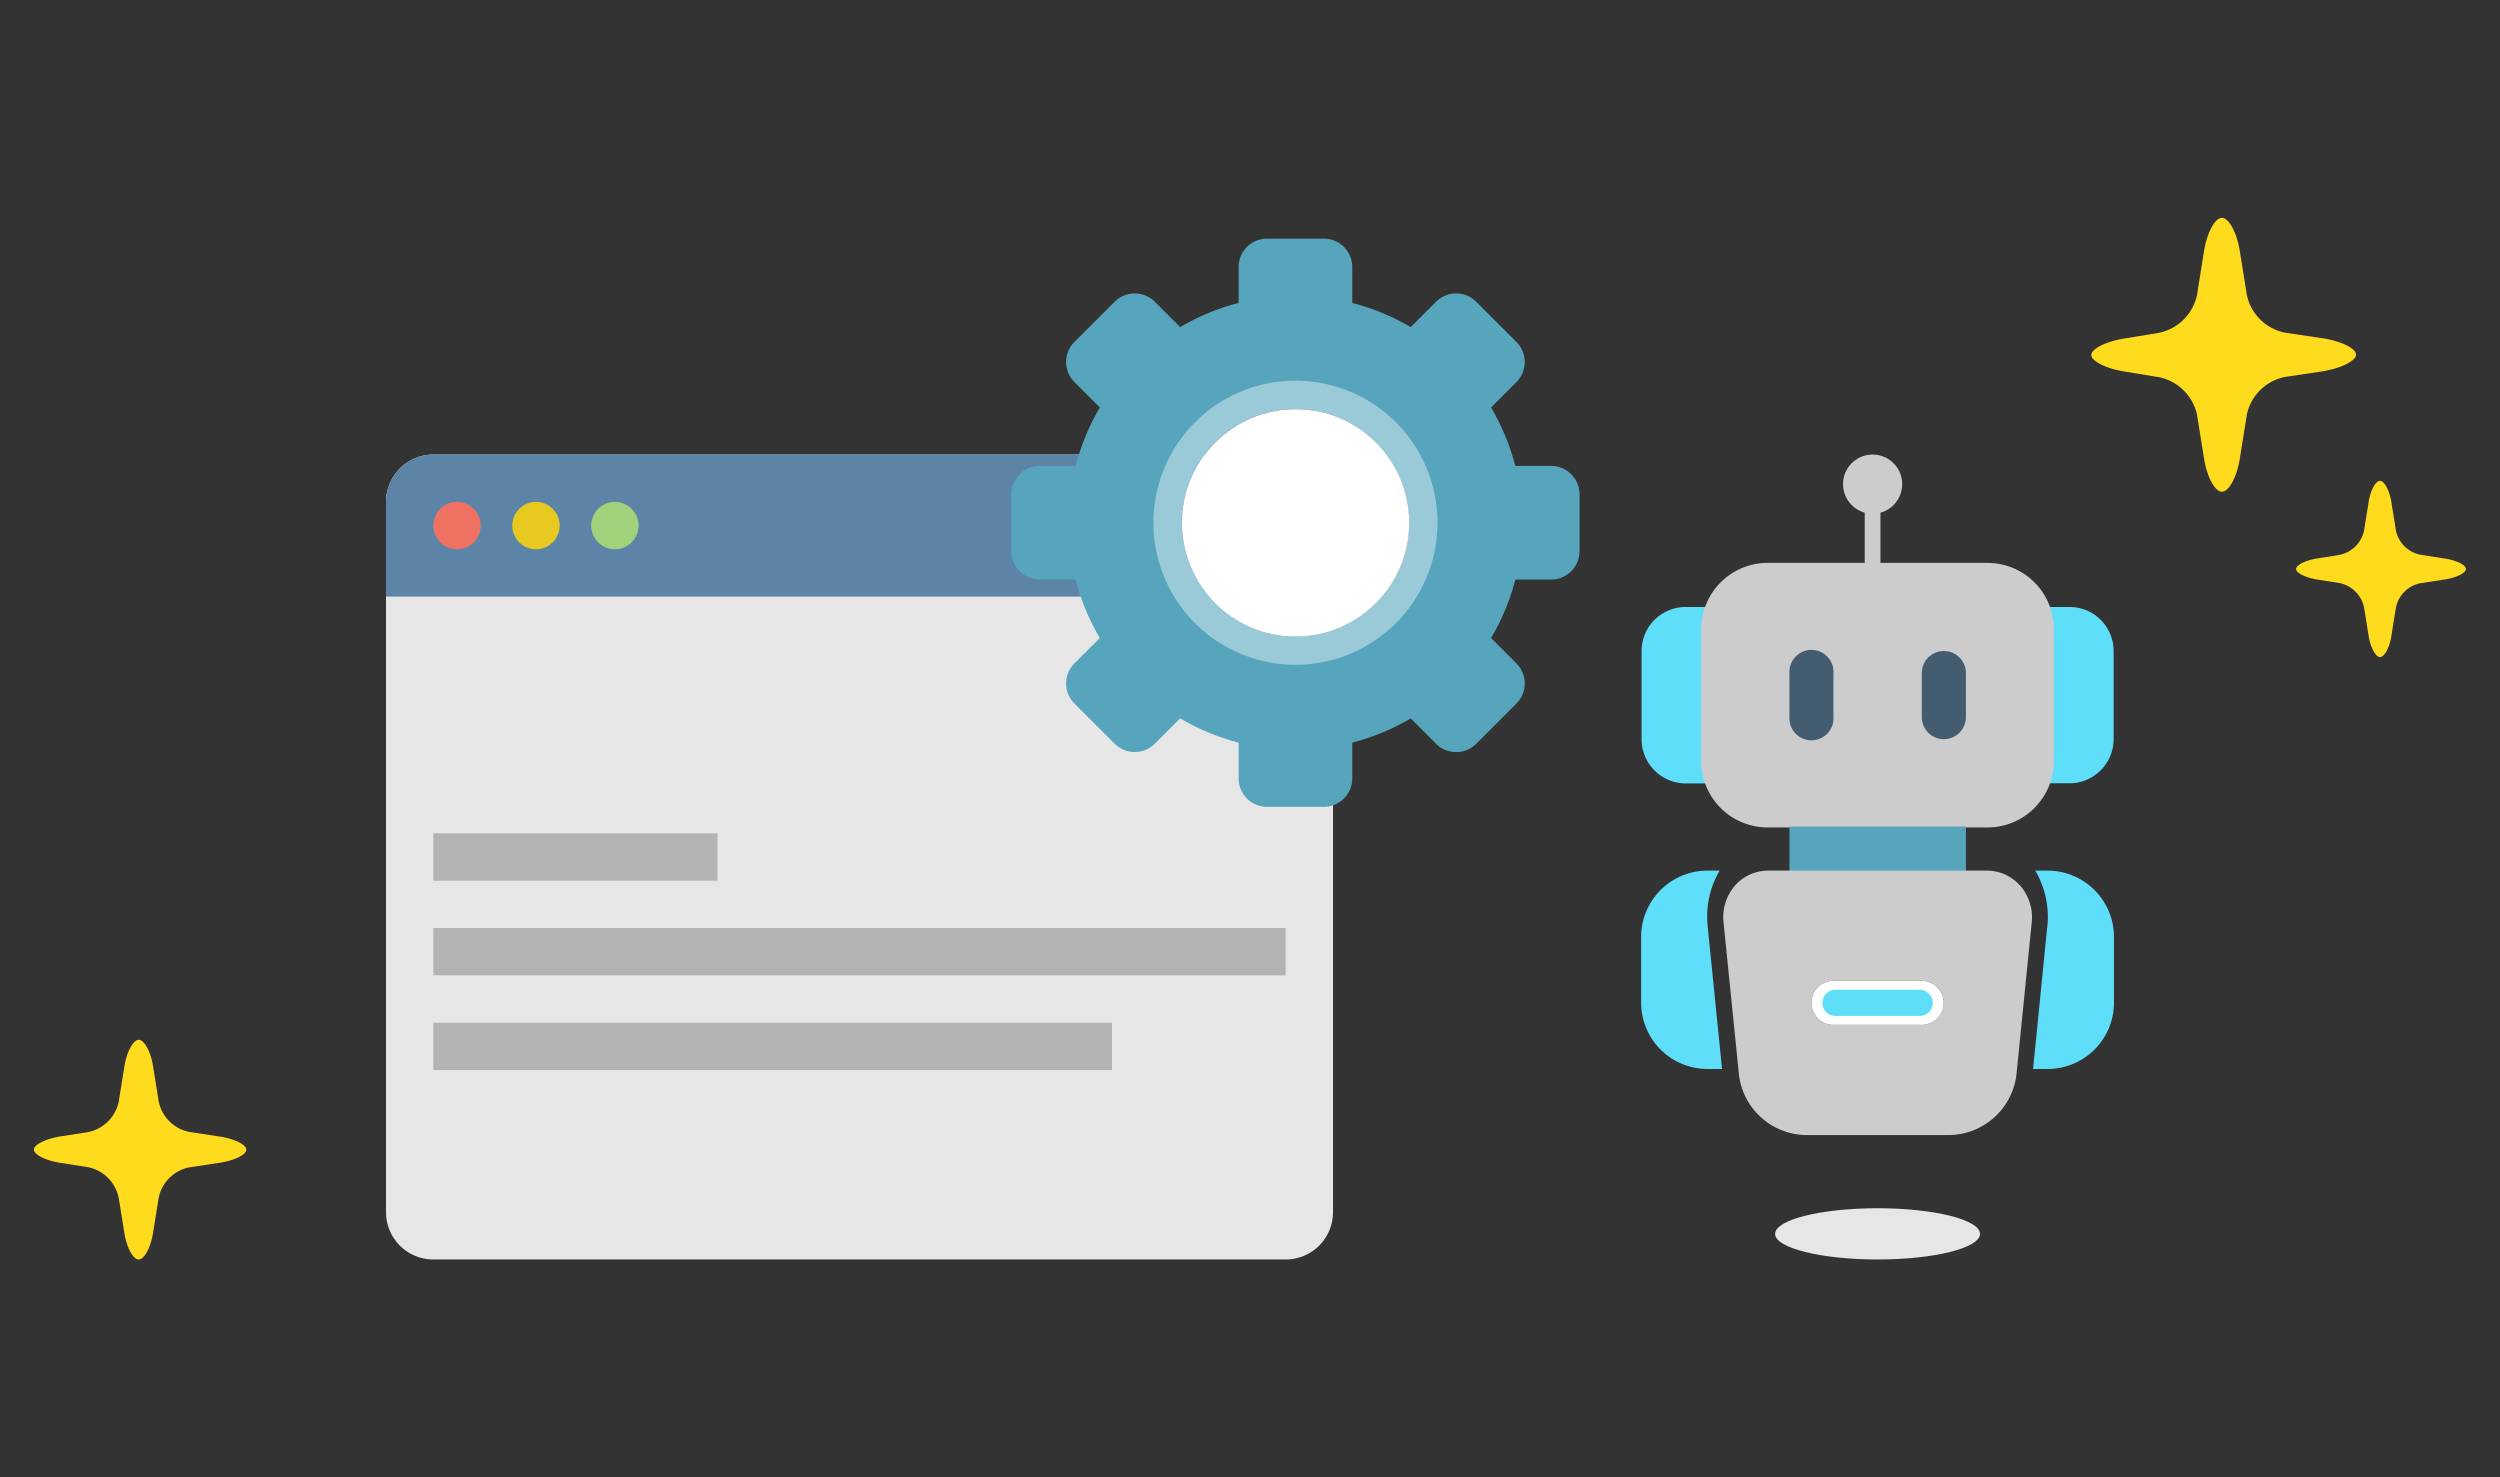
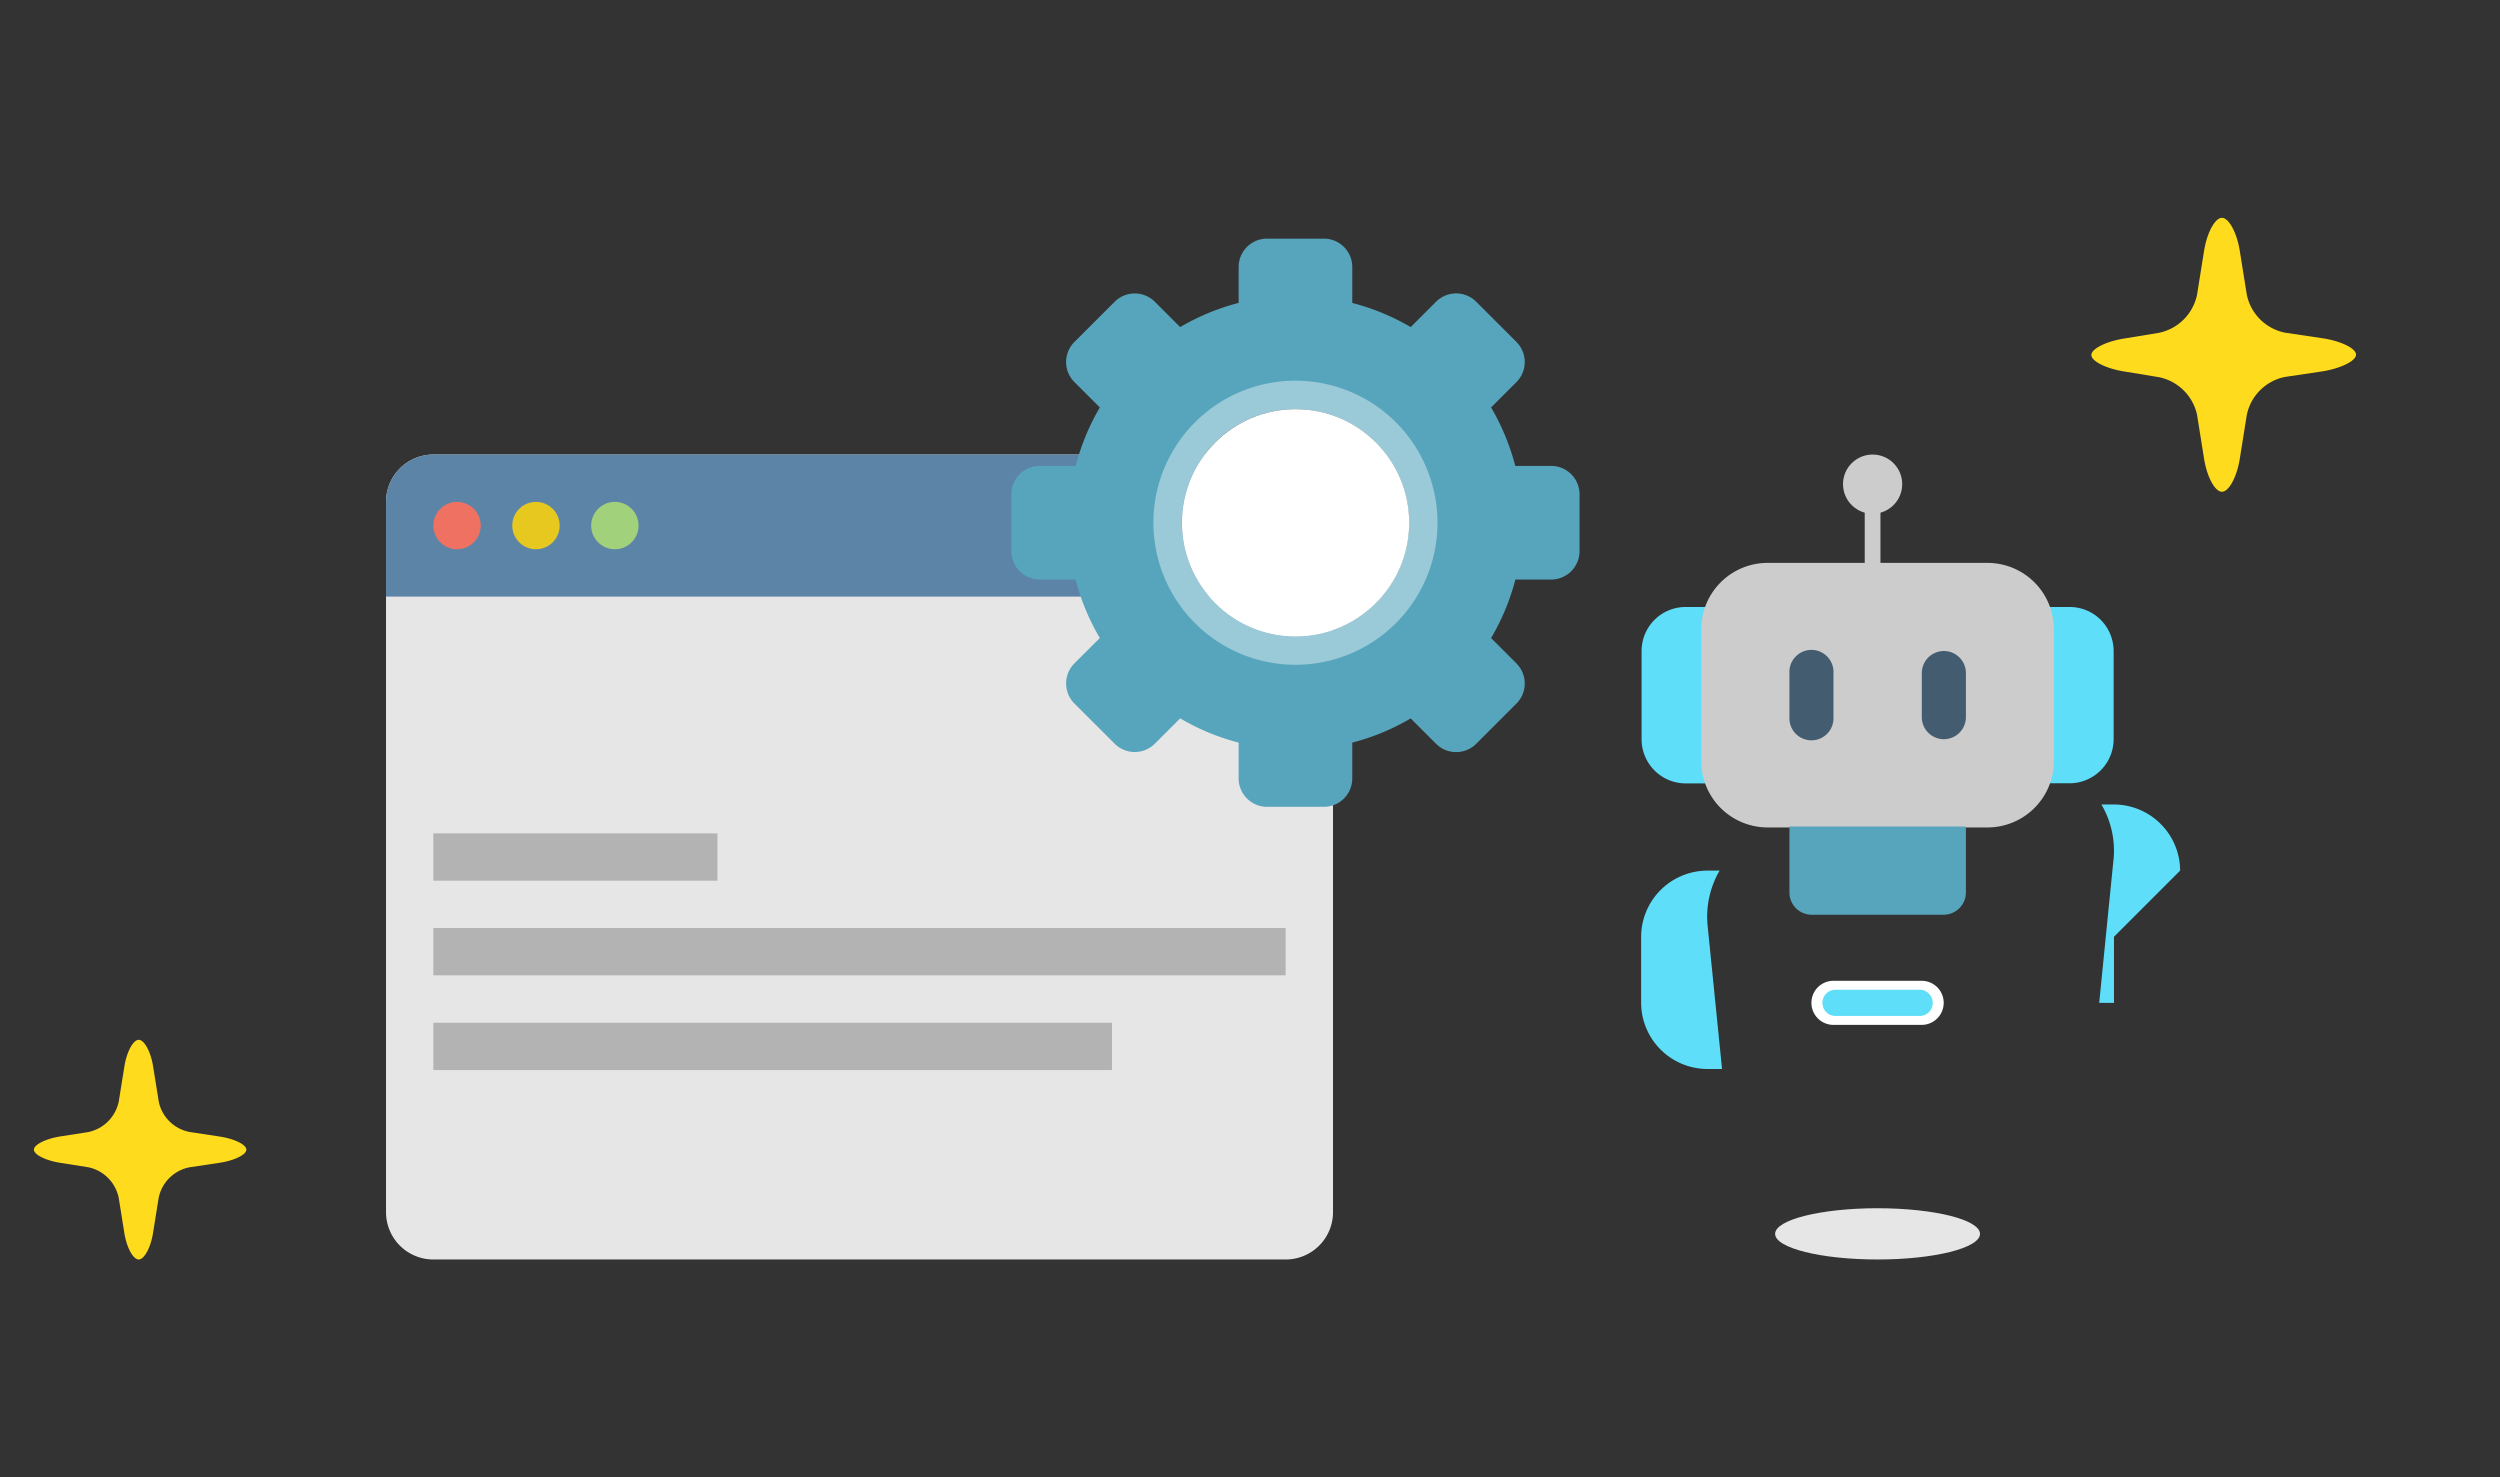
<svg xmlns="http://www.w3.org/2000/svg" id="レイヤー_1" data-name="レイヤー 1" viewBox="0 0 440 260">
  <rect x="0" y="0" width="440" height="260" fill="#333333" stroke="none" />
  <defs>
    <style>.cls-1{fill:#ffdb1e;}.cls-2{fill:#5edef8;}.cls-3{fill:#ccc;}.cls-4{fill:#57a5bc;}.cls-5{fill:#fff;}.cls-6{fill:#445c70;}.cls-7{fill:#e6e6e6;}.cls-8{fill:#5c84a7;}.cls-9{fill:#ee7162;}.cls-10{fill:#e7c81f;}.cls-11{fill:#b3b3b3;}.cls-12{fill:#a2d17c;}.cls-13{fill:#9ac9d7;}</style>
  </defs>
  <path class="cls-1" d="M414.66,62.42c0-1.09-2.6-2.38-5.79-2.87l-6.71-1a8.59,8.59,0,0,1-6.72-6.67l-1.24-7.75c-.51-3.18-1.92-5.79-3.14-5.79s-2.63,2.61-3.14,5.79l-1.24,7.75a8.63,8.63,0,0,1-6.72,6.7l-6.09,1c-3.19.5-5.79,1.81-5.79,2.9s2.6,2.4,5.79,2.9l6.09,1A8.62,8.62,0,0,1,386.68,73l1.24,7.76c.51,3.19,1.92,5.79,3.14,5.79s2.63-2.6,3.14-5.79L395.44,73a8.58,8.58,0,0,1,6.72-6.66l6.71-1C412.06,64.8,414.66,63.51,414.66,62.42Z" />
-   <path class="cls-1" d="M434,100.14c0-.7-1.68-1.53-3.73-1.84L426,97.64a5.51,5.51,0,0,1-4.32-4.29l-.8-5c-.32-2-1.23-3.72-2-3.72s-1.69,1.68-2,3.72l-.8,5a5.55,5.55,0,0,1-4.32,4.31l-3.92.62c-2,.32-3.73,1.16-3.73,1.86s1.68,1.54,3.73,1.86l3.92.62a5.55,5.55,0,0,1,4.32,4.31l.8,5c.33,2,1.24,3.72,2,3.72s1.7-1.68,2-3.72l.8-5a5.51,5.51,0,0,1,4.32-4.29l4.32-.66C432.34,101.67,434,100.84,434,100.14Z" />
  <path class="cls-1" d="M43.36,202.34c0-.88-2.09-1.91-4.65-2.3l-5.38-.82a6.85,6.85,0,0,1-5.39-5.34l-1-6.23c-.41-2.55-1.54-4.64-2.52-4.64s-2.11,2.09-2.52,4.64l-1,6.23a6.93,6.93,0,0,1-5.39,5.37l-4.89.76c-2.56.41-4.65,1.45-4.65,2.33s2.09,1.92,4.65,2.32l4.89.77a6.9,6.9,0,0,1,5.38,5.37l1,6.23c.41,2.55,1.54,4.64,2.52,4.64s2.11-2.09,2.52-4.64l1-6.23a6.88,6.88,0,0,1,5.39-5.35l5.38-.81C41.27,204.25,43.36,203.22,43.36,202.34Z" />
  <g id="robot_13" data-name="robot 13">
    <path id="Vector_97" data-name="Vector 97" class="cls-2" d="M300.55,134a18.12,18.12,0,0,0,.39,3.88h-4.27a7.77,7.77,0,0,1-7.75-7.76V114.58a7.75,7.75,0,0,1,7.75-7.75h4.27a18.05,18.05,0,0,0-.39,3.88Z" />
    <path id="Vector_98" data-name="Vector 98" class="cls-2" d="M372,114.58V130.1a7.78,7.78,0,0,1-7.76,7.76H360a18.77,18.77,0,0,0,.38-3.88V110.71a18.7,18.7,0,0,0-.38-3.88h4.26a7.75,7.75,0,0,1,5.48,2.27A7.84,7.84,0,0,1,372,114.58Z" />
    <path id="Vector_96" data-name="Vector 96" class="cls-3" d="M349.84,99.07H311.06a11.68,11.68,0,0,0-11.64,11.64V134a11.68,11.68,0,0,0,11.64,11.63h38.78A11.68,11.68,0,0,0,361.48,134V110.71a11.68,11.68,0,0,0-11.64-11.64Z" />
    <path id="Vector_99" data-name="Vector 99" class="cls-4" d="M346,145.47v11.64a3.93,3.93,0,0,1-3.88,3.88H318.82a3.91,3.91,0,0,1-3.88-3.88V145.47Z" />
-     <path id="Vector_100" data-name="Vector 100" class="cls-3" d="M355.5,155.83a7.76,7.76,0,0,0-2.59-1.91,7.93,7.93,0,0,0-3.15-.69H311.13a7.77,7.77,0,0,0-5.74,2.6,8.45,8.45,0,0,0-1.7,3,8.35,8.35,0,0,0-.35,3.48L306,188.6a12.07,12.07,0,0,0,11.75,11.17h25.44a12.09,12.09,0,0,0,11.76-11.17l2.63-26.22a8.52,8.52,0,0,0-2.06-6.55Zm-17.29,24.55H322.69a3.88,3.88,0,0,1,0-7.76h15.52a3.88,3.88,0,0,1,0,7.76Z" />
    <path id="Vector_101" data-name="Vector 101" class="cls-2" d="M303.08,188.14h-2.6a11.68,11.68,0,0,1-11.64-11.64V164.87a11.68,11.68,0,0,1,11.64-11.64h2.17a16.11,16.11,0,0,0-2.09,9.89Z" />
-     <path id="Vector_102" data-name="Vector 102" class="cls-2" d="M372.06,164.87V176.5a11.68,11.68,0,0,1-11.64,11.64h-2.6l2.48-24.86a13.56,13.56,0,0,0,.12-1.9,16.08,16.08,0,0,0-2.21-8.15h2.21a11.68,11.68,0,0,1,11.64,11.64Z" />
+     <path id="Vector_102" data-name="Vector 102" class="cls-2" d="M372.06,164.87V176.5h-2.6l2.48-24.86a13.56,13.56,0,0,0,.12-1.9,16.08,16.08,0,0,0-2.21-8.15h2.21a11.68,11.68,0,0,1,11.64,11.64Z" />
  </g>
  <path class="cls-5" d="M338.21,180.38H322.69a3.88,3.88,0,0,1,0-7.76h15.52a3.88,3.88,0,0,1,0,7.76Z" />
  <path class="cls-2" d="M337.85,178.81h-14.8a2.31,2.31,0,0,1-1.63-.67,2.36,2.36,0,0,1-.68-1.64,2.32,2.32,0,0,1,.68-1.63,2.28,2.28,0,0,1,1.63-.68h14.8a2.32,2.32,0,0,1,2.31,2.31,2.3,2.3,0,0,1-2.31,2.31Z" />
  <rect class="cls-3" x="328.19" y="84.95" width="2.77" height="14.46" />
  <circle class="cls-3" cx="329.58" cy="85.21" r="5.21" />
  <path class="cls-6" d="M322.69,126.22a3.88,3.88,0,1,1-7.75,0v-7.76a3.88,3.88,0,1,1,7.75,0Z" />
  <path class="cls-6" d="M346,126.22a3.89,3.89,0,0,1-3.88,3.88,3.88,3.88,0,0,1-3.88-3.88v-7.76a3.88,3.88,0,0,1,7.76,0Z" />
  <ellipse class="cls-7" cx="330.45" cy="217.16" rx="18.03" ry="4.51" />
  <path class="cls-7" d="M76.27,221.67h150a8.33,8.33,0,0,0,8.34-8.34v-125A8.33,8.33,0,0,0,226.27,80h-150a8.33,8.33,0,0,0-8.33,8.33v125A8.33,8.33,0,0,0,76.27,221.67Z" />
  <path class="cls-8" d="M226.27,80h-150a8.33,8.33,0,0,0-8.33,8.33V105H234.61V88.33A8.33,8.33,0,0,0,226.27,80Z" />
  <circle class="cls-9" cx="80.44" cy="92.5" r="4.17" />
  <circle class="cls-10" cx="94.33" cy="92.5" r="4.17" />
  <rect class="cls-11" x="76.27" y="146.67" width="50" height="8.33" />
  <rect class="cls-11" x="76.27" y="163.33" width="150" height="8.33" />
  <rect class="cls-11" x="76.27" y="180" width="119.44" height="8.33" />
  <circle class="cls-12" cx="108.22" cy="92.5" r="4.17" />
  <path class="cls-4" d="M273,82h-6.31a40.6,40.6,0,0,0-4.26-10.29l4.46-4.46a5,5,0,0,0,0-7.07l-7.07-7.07a5,5,0,0,0-7.08,0l-4.46,4.46A40,40,0,0,0,238,53.32V47a5,5,0,0,0-5-5H223a5,5,0,0,0-5,5v6.31a40,40,0,0,0-10.29,4.26l-4.46-4.46a5,5,0,0,0-7.07,0l-7.08,7.07a5,5,0,0,0,0,7.07l4.47,4.46A40.27,40.27,0,0,0,189.32,82H183a5,5,0,0,0-5,5V97a5,5,0,0,0,5,5h6.3a40,40,0,0,0,4.27,10.29l-4.47,4.46a5,5,0,0,0,0,7.07l7.08,7.07a5,5,0,0,0,7.07,0l4.46-4.46A40,40,0,0,0,218,130.7V137a5,5,0,0,0,5,5h10a5,5,0,0,0,5-5V130.7a40,40,0,0,0,10.28-4.26l4.46,4.46a5,5,0,0,0,7.08,0l7.07-7.07a5,5,0,0,0,0-7.07l-4.46-4.46A40.3,40.3,0,0,0,266.71,102H273a5,5,0,0,0,5-5V87A5,5,0,0,0,273,82ZM248,92a20,20,0,1,1-20-20A20,20,0,0,1,248,92Z" />
  <path class="cls-13" d="M228,67a25,25,0,1,0,25,25A25,25,0,0,0,228,67Zm0,45a20,20,0,1,1,20-20A20,20,0,0,1,228,112Z" />
  <circle class="cls-5" cx="228.02" cy="92.01" r="20" />
</svg>